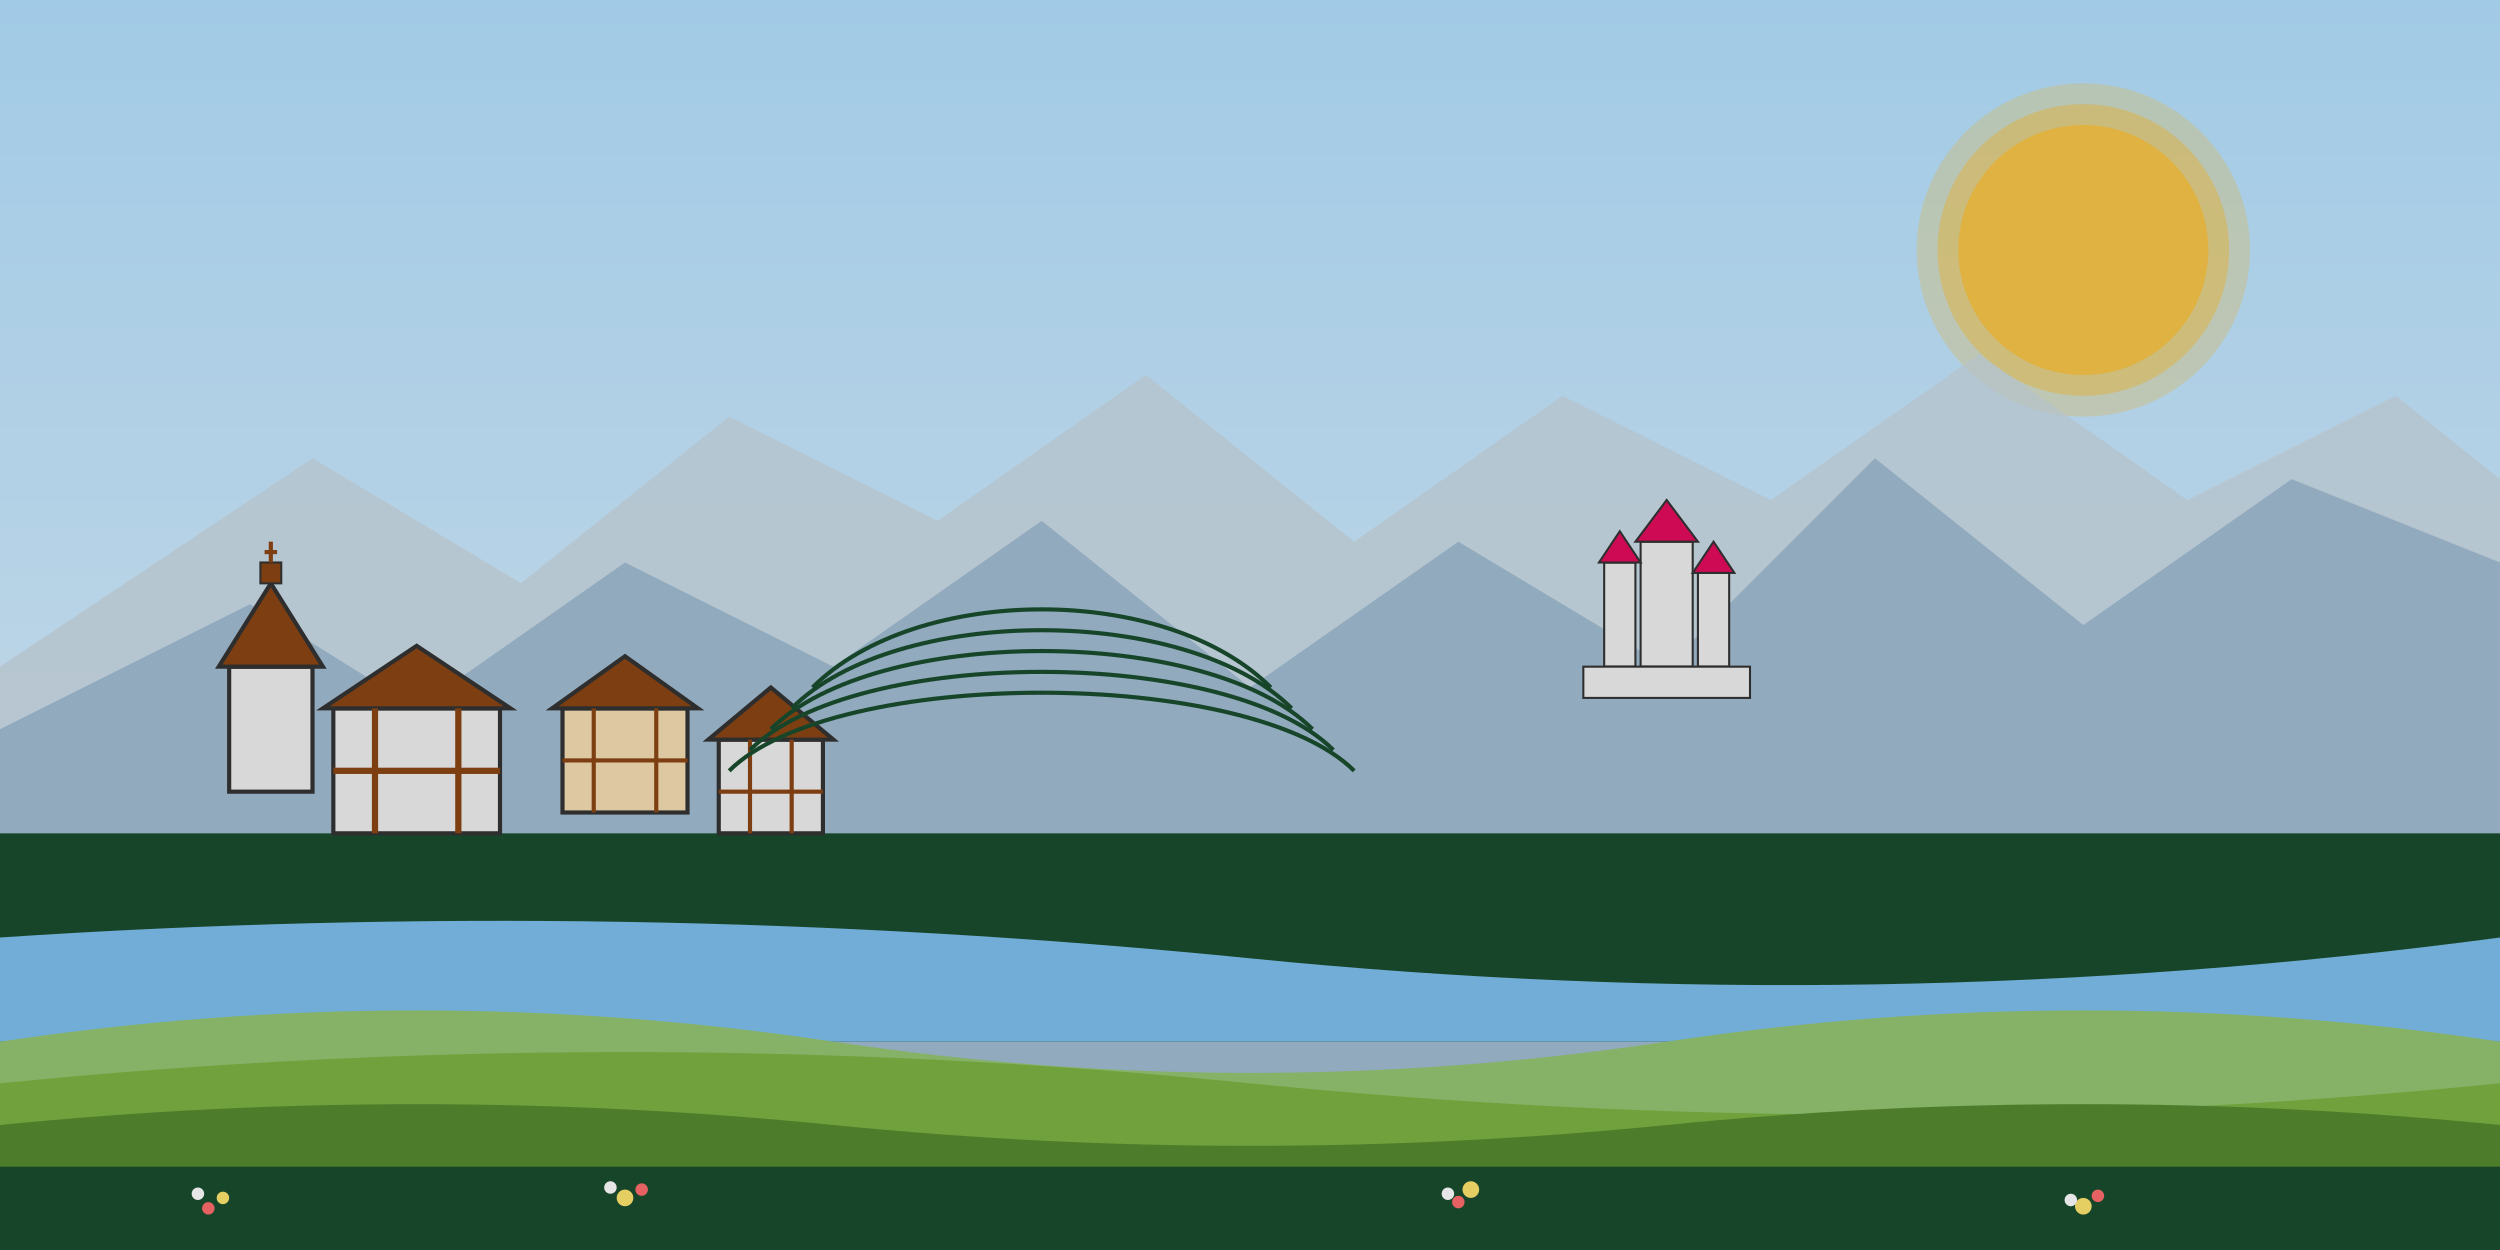
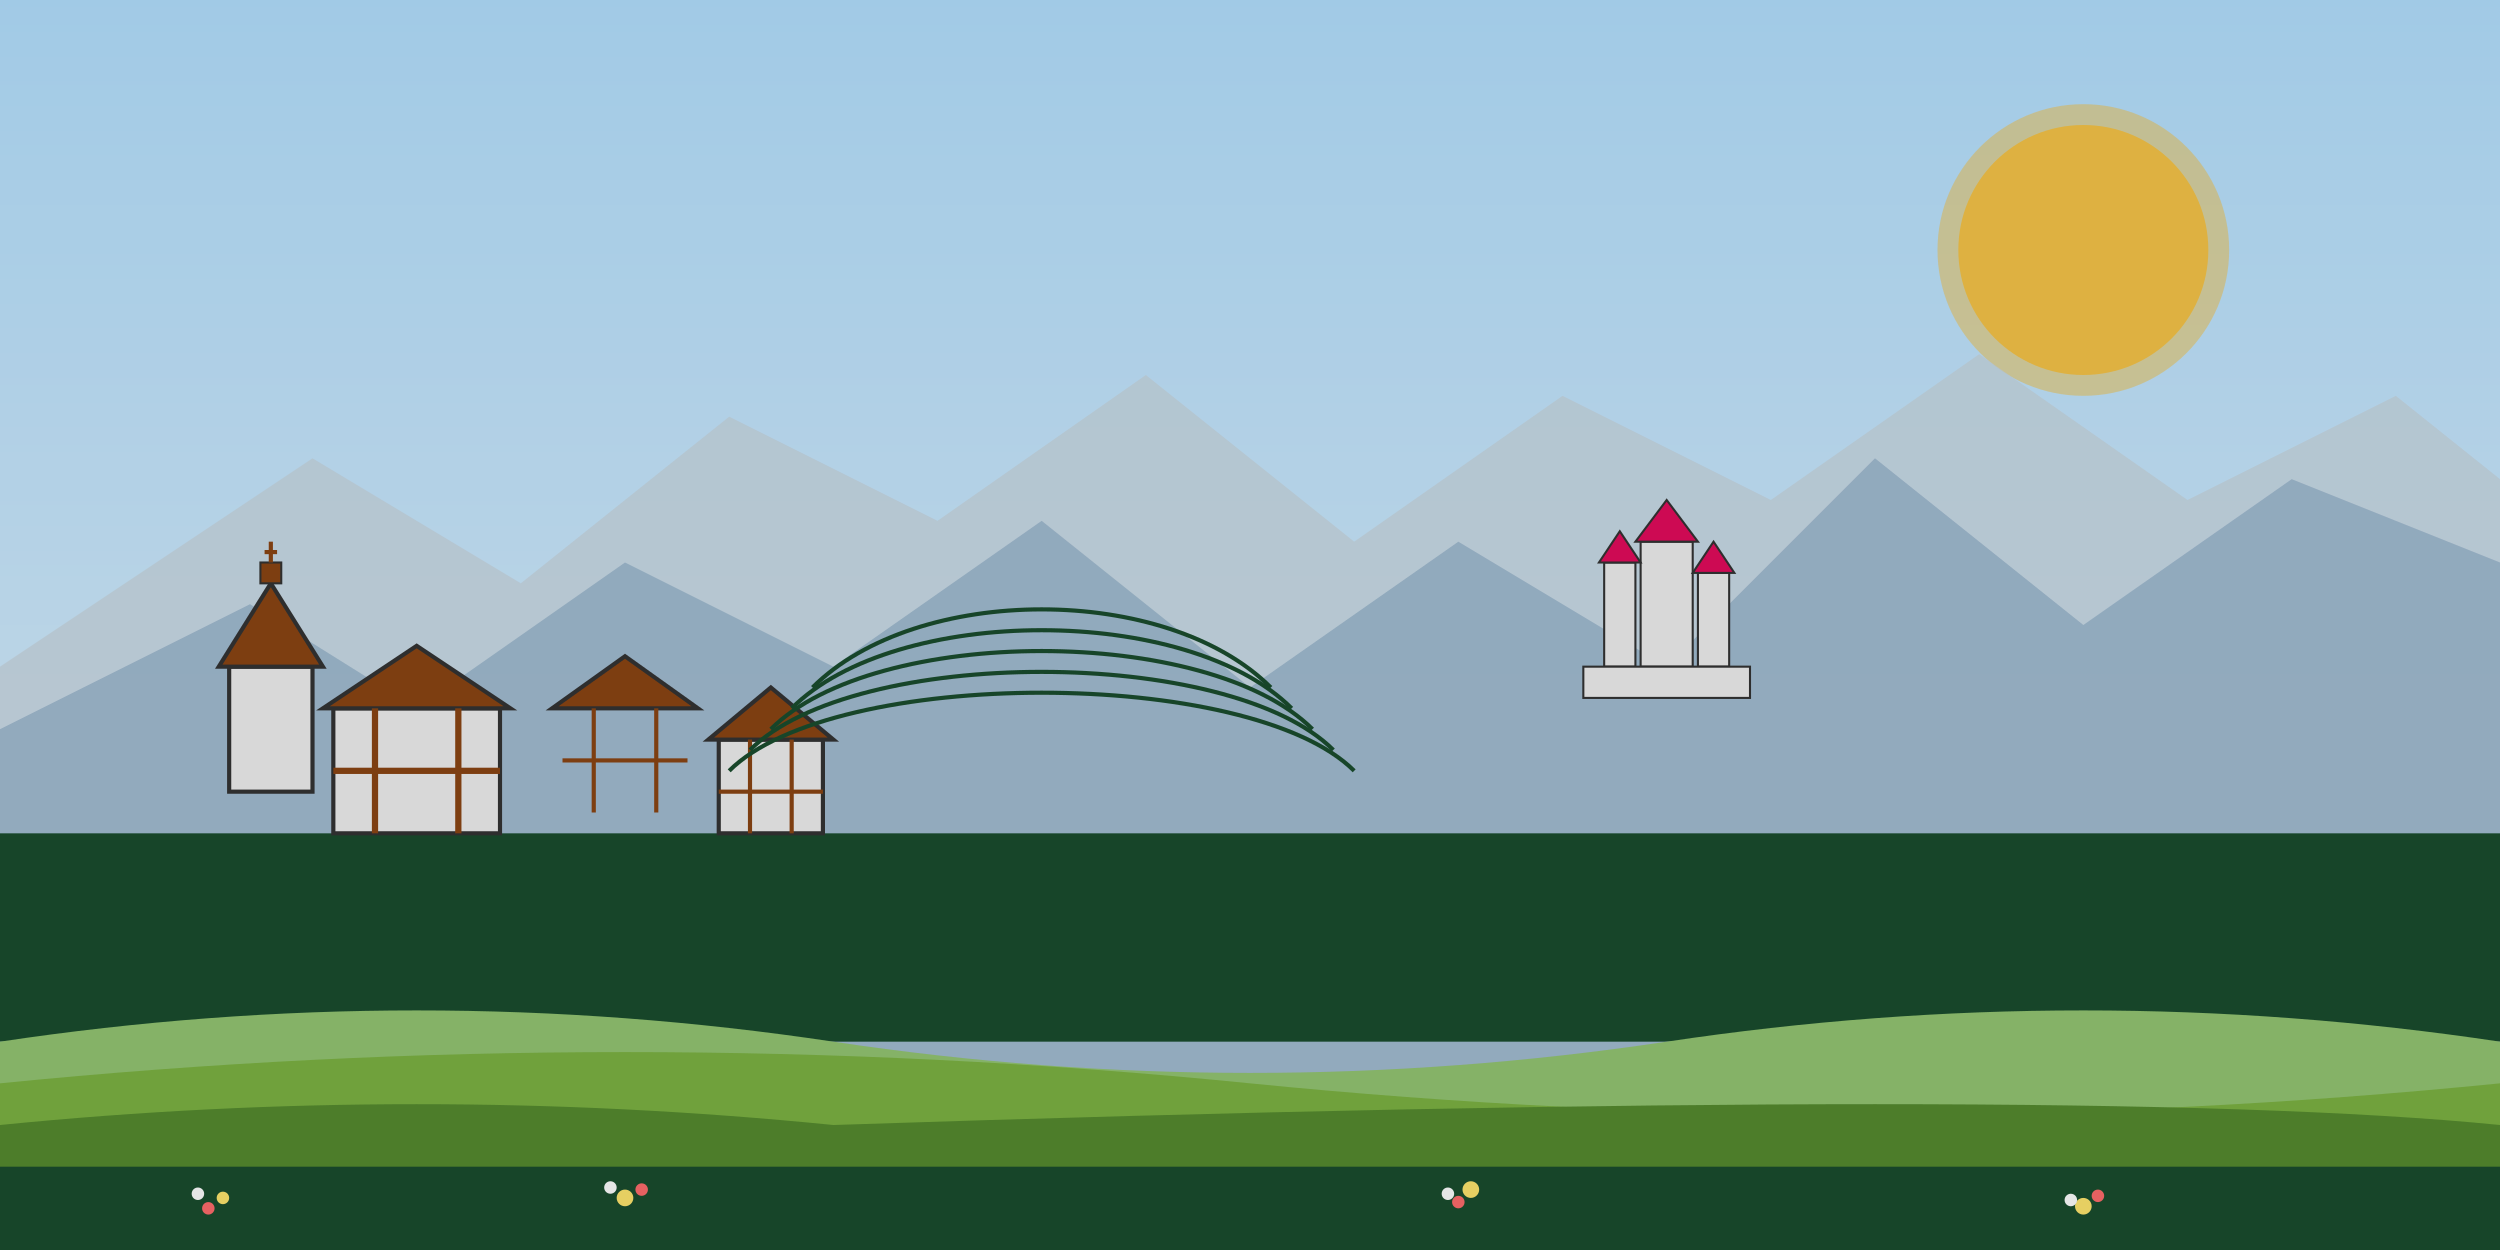
<svg xmlns="http://www.w3.org/2000/svg" viewBox="0 0 1200 600">
  <rect x="0" y="0" width="1200" height="600" fill="#808080" stroke="none" />
  <defs>
    <linearGradient id="sky" x1="0%" y1="0%" x2="0%" y2="100%">
      <stop offset="0%" stop-color="#b3e0ff" />
      <stop offset="100%" stop-color="#e6f5ff" />
    </linearGradient>
  </defs>
  <rect width="1200" height="600" fill="url(#sky)" />
  <circle cx="1000" cy="120" r="60" fill="#f7c548" />
  <circle cx="1000" cy="120" r="70" fill="#f7c548" opacity="0.5" />
-   <circle cx="1000" cy="120" r="80" fill="#f7c548" opacity="0.3" />
  <path d="M0,320 L150,220 L250,280 L350,200 L450,250 L550,180 L650,260 L750,190 L850,240 L950,170 L1050,240 L1150,190 L1200,230 L1200,600 L0,600 Z" fill="#c9d6df" opacity="0.7" />
  <path d="M0,350 L120,290 L200,340 L300,270 L400,320 L500,250 L600,330 L700,260 L800,320 L900,220 L1000,300 L1100,230 L1200,270 L1200,600 L0,600 Z" fill="#97b4cc" opacity="0.8" />
  <path d="M0,400 L1200,400 L1200,500 L0,500 Z" fill="#1a4d2e" />
  <g transform="translate(800, 320) scale(0.5)">
    <rect x="-25" y="-120" width="50" height="120" fill="#f0f0f0" stroke="#333" stroke-width="2" />
    <polygon points="-30,-120 30,-120 0,-160" fill="#e30b5c" stroke="#333" stroke-width="2" />
    <rect x="-60" y="-100" width="30" height="100" fill="#f0f0f0" stroke="#333" stroke-width="2" />
    <polygon points="-65,-100 -25,-100 -45,-130" fill="#e30b5c" stroke="#333" stroke-width="2" />
    <rect x="30" y="-90" width="30" height="90" fill="#f0f0f0" stroke="#333" stroke-width="2" />
    <polygon points="25,-90 65,-90 45,-120" fill="#e30b5c" stroke="#333" stroke-width="2" />
    <rect x="-80" y="0" width="160" height="30" fill="#f0f0f0" stroke="#333" stroke-width="2" />
  </g>
  <g transform="translate(200, 400)">
    <g transform="translate(0, 0)">
      <rect x="-40" y="-60" width="80" height="60" fill="#f0f0f0" stroke="#333" stroke-width="2" />
      <polygon points="-45,-60 45,-60 0,-90" fill="#8B4513" stroke="#333" stroke-width="2" />
      <line x1="-40" y1="-30" x2="40" y2="-30" stroke="#8B4513" stroke-width="3" />
      <line x1="-20" y1="-60" x2="-20" y2="0" stroke="#8B4513" stroke-width="3" />
      <line x1="20" y1="-60" x2="20" y2="0" stroke="#8B4513" stroke-width="3" />
    </g>
    <g transform="translate(100, -10)">
-       <rect x="-30" y="-50" width="60" height="50" fill="#f5deb3" stroke="#333" stroke-width="2" />
      <polygon points="-35,-50 35,-50 0,-75" fill="#8B4513" stroke="#333" stroke-width="2" />
      <line x1="-30" y1="-25" x2="30" y2="-25" stroke="#8B4513" stroke-width="2" />
      <line x1="-15" y1="-50" x2="-15" y2="0" stroke="#8B4513" stroke-width="2" />
      <line x1="15" y1="-50" x2="15" y2="0" stroke="#8B4513" stroke-width="2" />
    </g>
    <g transform="translate(170, 0)">
      <rect x="-25" y="-45" width="50" height="45" fill="#f0f0f0" stroke="#333" stroke-width="2" />
      <polygon points="-30,-45 30,-45 0,-70" fill="#8B4513" stroke="#333" stroke-width="2" />
      <line x1="-25" y1="-20" x2="25" y2="-20" stroke="#8B4513" stroke-width="2" />
      <line x1="-10" y1="-45" x2="-10" y2="0" stroke="#8B4513" stroke-width="2" />
      <line x1="10" y1="-45" x2="10" y2="0" stroke="#8B4513" stroke-width="2" />
    </g>
    <g transform="translate(-70, -20)">
      <rect x="-20" y="-60" width="40" height="60" fill="#f0f0f0" stroke="#333" stroke-width="2" />
      <polygon points="-25,-60 25,-60 0,-100" fill="#8B4513" stroke="#333" stroke-width="2" />
      <rect x="-5" y="-110" width="10" height="10" fill="#8B4513" stroke="#333" stroke-width="1" />
      <line x1="0" y1="-110" x2="0" y2="-120" stroke="#8B4513" stroke-width="2" />
      <line x1="-3" y1="-115" x2="3" y2="-115" stroke="#8B4513" stroke-width="2" />
    </g>
  </g>
-   <path d="M0,450 Q300,430 600,460 Q900,490 1200,450 L1200,500 L0,500 Z" fill="#7ec0ee" />
  <g transform="translate(500, 370)">
    <path d="M-150,0 C-100,-50 100,-50 150,0" fill="none" stroke="#1a4d2e" stroke-width="2" />
    <path d="M-140,-10 C-90,-60 90,-60 140,-10" fill="none" stroke="#1a4d2e" stroke-width="2" />
    <path d="M-130,-20 C-80,-70 80,-70 130,-20" fill="none" stroke="#1a4d2e" stroke-width="2" />
    <path d="M-120,-30 C-70,-80 70,-80 120,-30" fill="none" stroke="#1a4d2e" stroke-width="2" />
    <path d="M-110,-40 C-60,-90 60,-90 110,-40" fill="none" stroke="#1a4d2e" stroke-width="2" />
  </g>
  <path d="M0,500 Q200,470 400,500 Q600,530 800,500 Q1000,470 1200,500 L1200,600 L0,600 Z" fill="#93c572" />
  <path d="M0,520 Q300,490 600,520 Q900,550 1200,520 L1200,600 L0,600 Z" fill="#7cb342" />
-   <path d="M0,540 Q200,520 400,540 Q600,560 800,540 Q1000,520 1200,540 L1200,600 L0,600 Z" fill="#558b2f" />
+   <path d="M0,540 Q200,520 400,540 Q1000,520 1200,540 L1200,600 L0,600 Z" fill="#558b2f" />
  <path d="M0,560 L1200,560 L1200,600 L0,600 Z" fill="#1a4d2e" />
  <g transform="translate(100, 580)">
    <circle cx="0" cy="0" r="3" fill="#ff6b6b" />
    <circle cx="7" cy="-5" r="3" fill="#ffe66d" />
    <circle cx="-5" cy="-7" r="3" fill="#ffffff" />
  </g>
  <g transform="translate(300, 575)">
    <circle cx="0" cy="0" r="4" fill="#ffe66d" />
    <circle cx="8" cy="-4" r="3" fill="#ff6b6b" />
    <circle cx="-7" cy="-5" r="3" fill="#ffffff" />
  </g>
  <g transform="translate(700, 577)">
    <circle cx="0" cy="0" r="3" fill="#ff6b6b" />
    <circle cx="6" cy="-6" r="4" fill="#ffe66d" />
    <circle cx="-5" cy="-4" r="3" fill="#ffffff" />
  </g>
  <g transform="translate(1000, 579)">
    <circle cx="0" cy="0" r="4" fill="#ffe66d" />
    <circle cx="7" cy="-5" r="3" fill="#ff6b6b" />
    <circle cx="-6" cy="-3" r="3" fill="#ffffff" />
  </g>
  <rect width="1200" height="600" fill="rgba(0,0,0,0.1)" />
</svg>